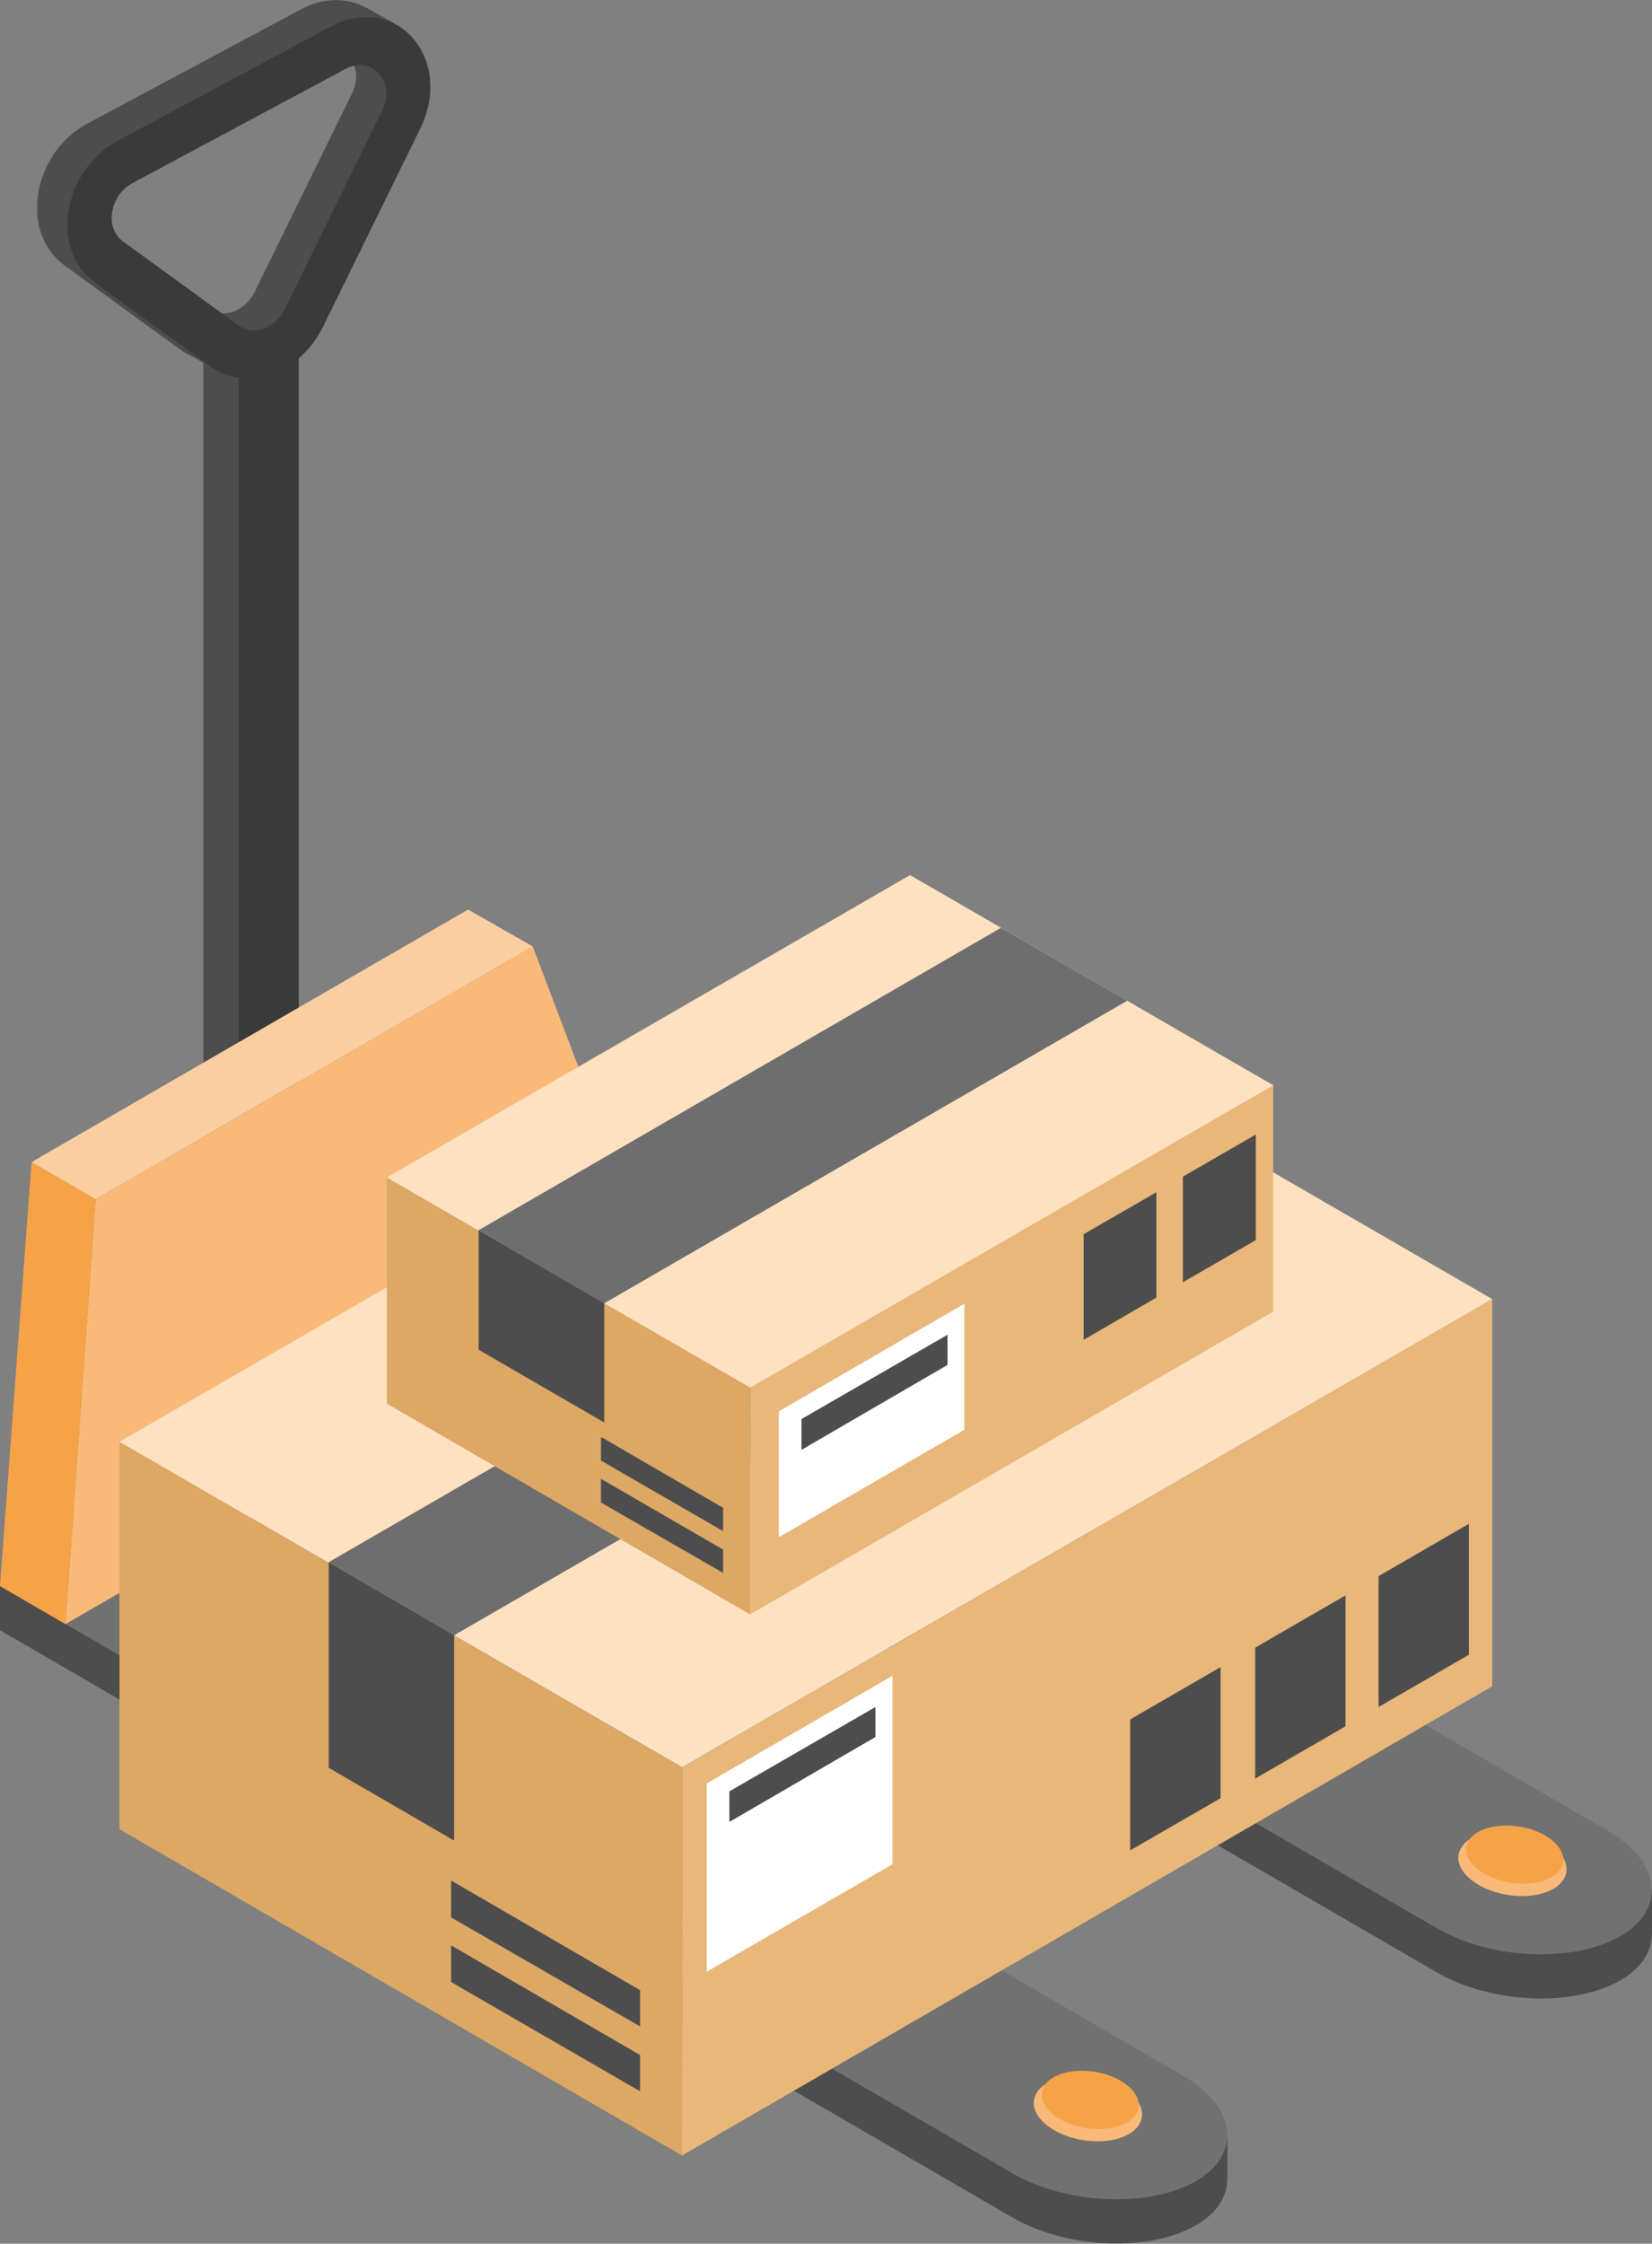
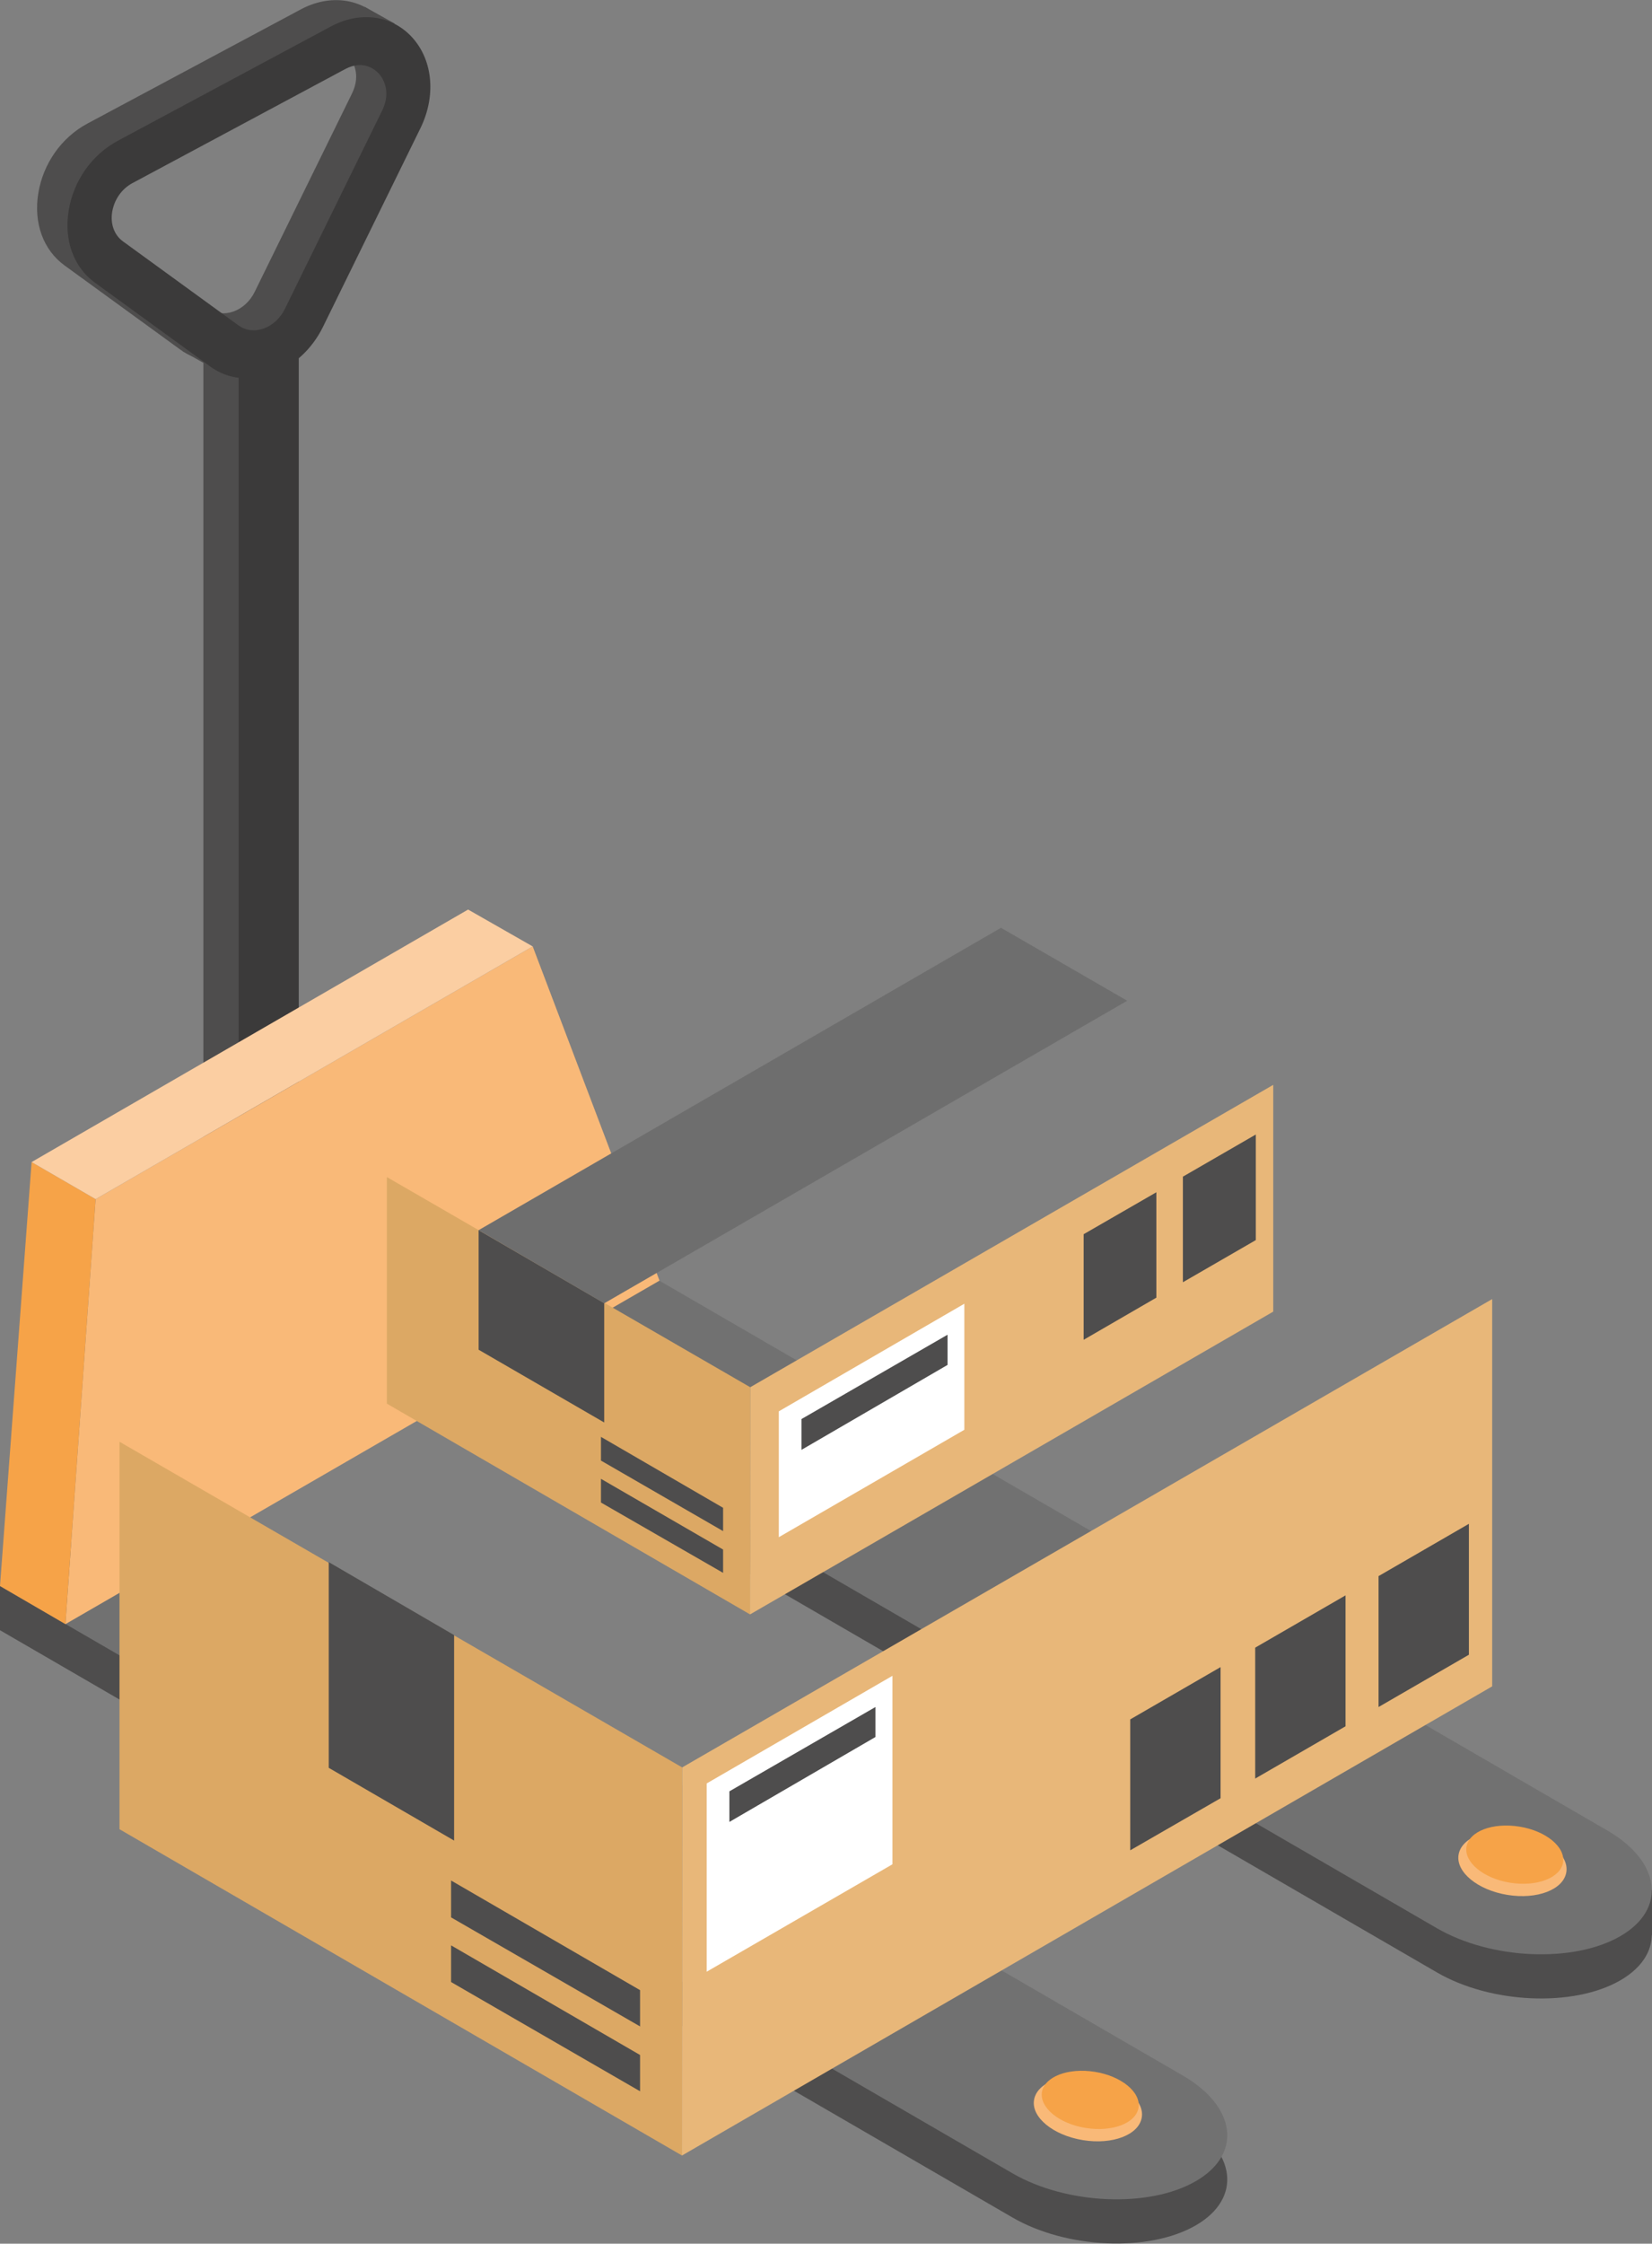
<svg xmlns="http://www.w3.org/2000/svg" id="Layer_1" data-name="Layer 1" viewBox="0 0 81.56 110.71">
  <rect x="0" y="0" width="81.56" height="110.71" fill="#808080" stroke="none" />
  <defs>
    <style>
      .cls-1 {
        fill: #fff;
      }

      .cls-2 {
        fill: #f6a348;
      }

      .cls-3 {
        fill: #f9b978;
      }

      .cls-4 {
        fill: #717171;
      }

      .cls-5 {
        fill: #4e4d4d;
      }

      .cls-6 {
        fill: #fbcea2;
      }

      .cls-7 {
        fill: #e8b779;
      }

      .cls-8 {
        fill: #dca864;
      }

      .cls-9 {
        fill: #3b3a3a;
      }

      .cls-10 {
        fill: #fee1c1;
      }

      .cls-11 {
        fill: #6e6e6e;
      }
    </style>
  </defs>
  <rect class="cls-5" x="10.04" y="16.59" width="1.75" height="44.99" />
  <rect class="cls-9" x="11.78" y="16.59" width="2.97" height="44.99" />
  <path class="cls-5" d="m11.51,17.74c.14-.03.28-.07.41-.12,1.07-.38,2-1.23,2.54-2.34l4.8-9.78c.78-1.58.63-3.33-.37-4.46-1-1.13-2.6-1.36-4.07-.56L4.31,6.1c-1.28.69-2.18,1.97-2.42,3.44-.24,1.47.25,2.8,1.3,3.56l5.71,4.15c.74.53,1.67.7,2.61.48Zm1.06-3.33c-.22.45-.6.8-1.04.96-.45.16-.89.1-1.24-.15l-5.71-4.15c-.43-.31-.63-.86-.53-1.46.1-.6.47-1.13.99-1.41L15.55,2.57c.92-.5,1.51.05,1.67.23.16.18.64.84.15,1.83l-4.8,9.78Z" />
  <polygon class="cls-5" points="10.91 18.39 9.02 17.33 9.02 16.86 11.44 18.02 10.91 18.39" />
  <polygon class="cls-5" points="19.48 1.16 18.01 .34 17.7 .69 18.97 1.96 19.48 1.16" />
  <path class="cls-9" d="m13,18.58c.14-.03.28-.07.41-.12,1.07-.38,2-1.23,2.54-2.34l4.8-9.78c.78-1.58.63-3.33-.37-4.46-1-1.13-2.6-1.36-4.07-.56L5.81,6.95c-1.28.69-2.18,1.97-2.42,3.44-.24,1.47.25,2.8,1.3,3.56l5.71,4.15c.74.53,1.67.7,2.61.48Zm1.06-3.33c-.22.45-.6.8-1.04.96-.45.16-.89.1-1.24-.15l-5.71-4.15c-.43-.31-.63-.86-.53-1.46.1-.6.47-1.13.99-1.41l10.51-5.63c.92-.49,1.51.05,1.67.23.16.18.64.84.15,1.83l-4.8,9.78Z" />
  <g>
    <path class="cls-5" d="m0,80.44l49.99,28.98c2.66,1.54,6.73,1.72,9.04.39h0c2.31-1.33,2.02-3.68-.64-5.22l-50.01-28.99-8.38,4.84Z" />
    <polygon class="cls-5" points="0 78.26 0 80.44 3.67 81.16 4.41 77.63 0 78.26" />
-     <polygon class="cls-5" points="60.6 105.36 60.6 107.56 59.77 108.53 59.36 105.9 60.6 105.36" />
    <path class="cls-4" d="m0,78.26l49.99,28.98c2.66,1.54,6.73,1.72,9.04.39h0c2.31-1.33,2.02-3.68-.64-5.22l-50.01-28.99-8.38,4.84Z" />
    <path class="cls-3" d="m51.05,103.62c-.14.85.94,1.74,2.41,1.98,1.47.24,2.77-.26,2.91-1.12.14-.85-.94-1.74-2.41-1.98-1.47-.24-2.77.26-2.91,1.12Z" />
    <path class="cls-2" d="m51.44,103.23c-.12.76.84,1.56,2.16,1.77,1.32.21,2.48-.23,2.61-1,.12-.76-.84-1.56-2.16-1.77-1.32-.21-2.48.24-2.61,1Z" />
  </g>
  <g>
    <path class="cls-5" d="m20.96,68.35l49.99,28.98c2.66,1.54,6.73,1.72,9.04.39h0c2.31-1.33,2.02-3.68-.64-5.22l-50.01-28.99-8.38,4.84Z" />
    <polygon class="cls-5" points="20.96 66.17 20.96 68.35 24.63 69.06 25.37 65.54 20.96 66.17" />
    <polygon class="cls-5" points="81.56 93.26 81.56 95.47 80.73 96.43 80.32 93.81 81.56 93.26" />
-     <path class="cls-4" d="m20.96,66.17l49.99,28.98c2.66,1.54,6.73,1.72,9.04.39h0c2.31-1.33,2.02-3.68-.64-5.22l-50.01-28.99-8.38,4.84Z" />
+     <path class="cls-4" d="m20.96,66.17l49.99,28.98c2.66,1.54,6.73,1.72,9.04.39c2.31-1.33,2.02-3.68-.64-5.22l-50.01-28.99-8.38,4.84Z" />
    <path class="cls-3" d="m72.01,91.52c-.14.85.94,1.74,2.41,1.98,1.47.24,2.77-.26,2.91-1.12.14-.85-.94-1.74-2.41-1.98-1.47-.24-2.77.26-2.91,1.12Z" />
    <path class="cls-2" d="m72.4,91.13c-.12.76.84,1.56,2.16,1.77,1.32.21,2.48-.24,2.61-1,.12-.76-.84-1.56-2.16-1.77s-2.48.23-2.61,1Z" />
  </g>
  <polygon class="cls-3" points="32.56 63.19 26.3 46.7 4.72 59.17 3.23 80.14 32.56 63.19" />
  <polygon class="cls-2" points="3.23 80.14 0 78.26 1.56 57.34 4.72 59.17 3.23 80.14" />
  <polygon class="cls-6" points="26.3 46.7 4.72 59.17 1.56 57.34 23.11 44.88 26.3 46.7" />
  <g>
    <polygon class="cls-8" points="33.67 106.36 33.68 87.21 5.9 71.14 5.9 90.26 33.67 106.36" />
    <polygon class="cls-7" points="33.67 106.36 33.68 87.21 73.67 64.1 73.67 83.21 33.67 106.36" />
-     <polygon class="cls-10" points="73.67 64.1 33.68 87.2 5.9 71.14 45.9 48.04 73.67 64.1" />
    <g>
      <polygon class="cls-5" points="16.23 87.23 22.42 90.82 22.42 80.68 16.23 77.08 16.23 87.23" />
-       <polygon class="cls-11" points="16.23 77.08 56.19 53.99 62.4 57.58 22.42 80.69 16.23 77.08" />
      <polygon class="cls-5" points="31.6 103.19 31.6 101.4 22.27 95.99 22.27 97.8 31.6 103.19" />
      <polygon class="cls-5" points="31.6 99.99 31.6 98.2 22.27 92.79 22.27 94.61 31.6 99.99" />
      <polygon class="cls-5" points="68.06 77.77 68.06 84.23 72.52 81.65 72.52 75.19 68.06 77.77" />
      <polygon class="cls-5" points="61.97 81.3 61.97 87.76 66.43 85.18 66.43 78.72 61.97 81.3" />
      <polygon class="cls-5" points="55.8 84.84 55.8 91.3 60.26 88.73 60.26 82.26 55.8 84.84" />
      <polygon class="cls-1" points="34.89 88 34.89 97.29 44.06 91.99 44.06 82.69 34.89 88" />
      <polygon class="cls-5" points="36.01 89.9 36.01 88.39 43.22 84.23 43.22 85.71 36.01 89.9" />
    </g>
  </g>
  <g>
    <polygon class="cls-8" points="37.03 79.66 37.04 68.45 19.1 58.08 19.1 69.26 37.03 79.66" />
    <polygon class="cls-7" points="37.03 79.66 37.04 68.45 62.86 53.53 62.86 64.72 37.03 79.66" />
-     <polygon class="cls-10" points="62.86 53.55 37.04 68.47 19.1 58.1 44.93 43.18 62.86 53.55" />
    <g>
      <polygon class="cls-5" points="35.7 77.61 35.7 76.46 29.67 72.97 29.67 74.14 35.7 77.61" />
      <polygon class="cls-5" points="35.7 75.55 35.7 74.4 29.67 70.9 29.67 72.07 35.7 75.55" />
      <polygon class="cls-5" points="58.4 58.06 58.4 63.27 62 61.19 62 55.98 58.4 58.06" />
      <polygon class="cls-5" points="53.5 60.9 53.5 66.11 57.09 64.03 57.09 58.83 53.5 60.9" />
    </g>
    <polygon class="cls-1" points="38.45 69.64 38.45 75.85 47.61 70.55 47.61 64.33 38.45 69.64" />
    <polygon class="cls-5" points="39.57 71.54 39.57 70.02 46.78 65.86 46.78 67.35 39.57 71.54" />
    <polygon class="cls-5" points="23.63 66.6 29.83 70.19 29.83 64.3 23.63 60.7 23.63 66.6" />
    <polygon class="cls-11" points="23.63 60.7 49.42 45.78 55.65 49.38 29.83 64.31 23.63 60.7" />
  </g>
</svg>